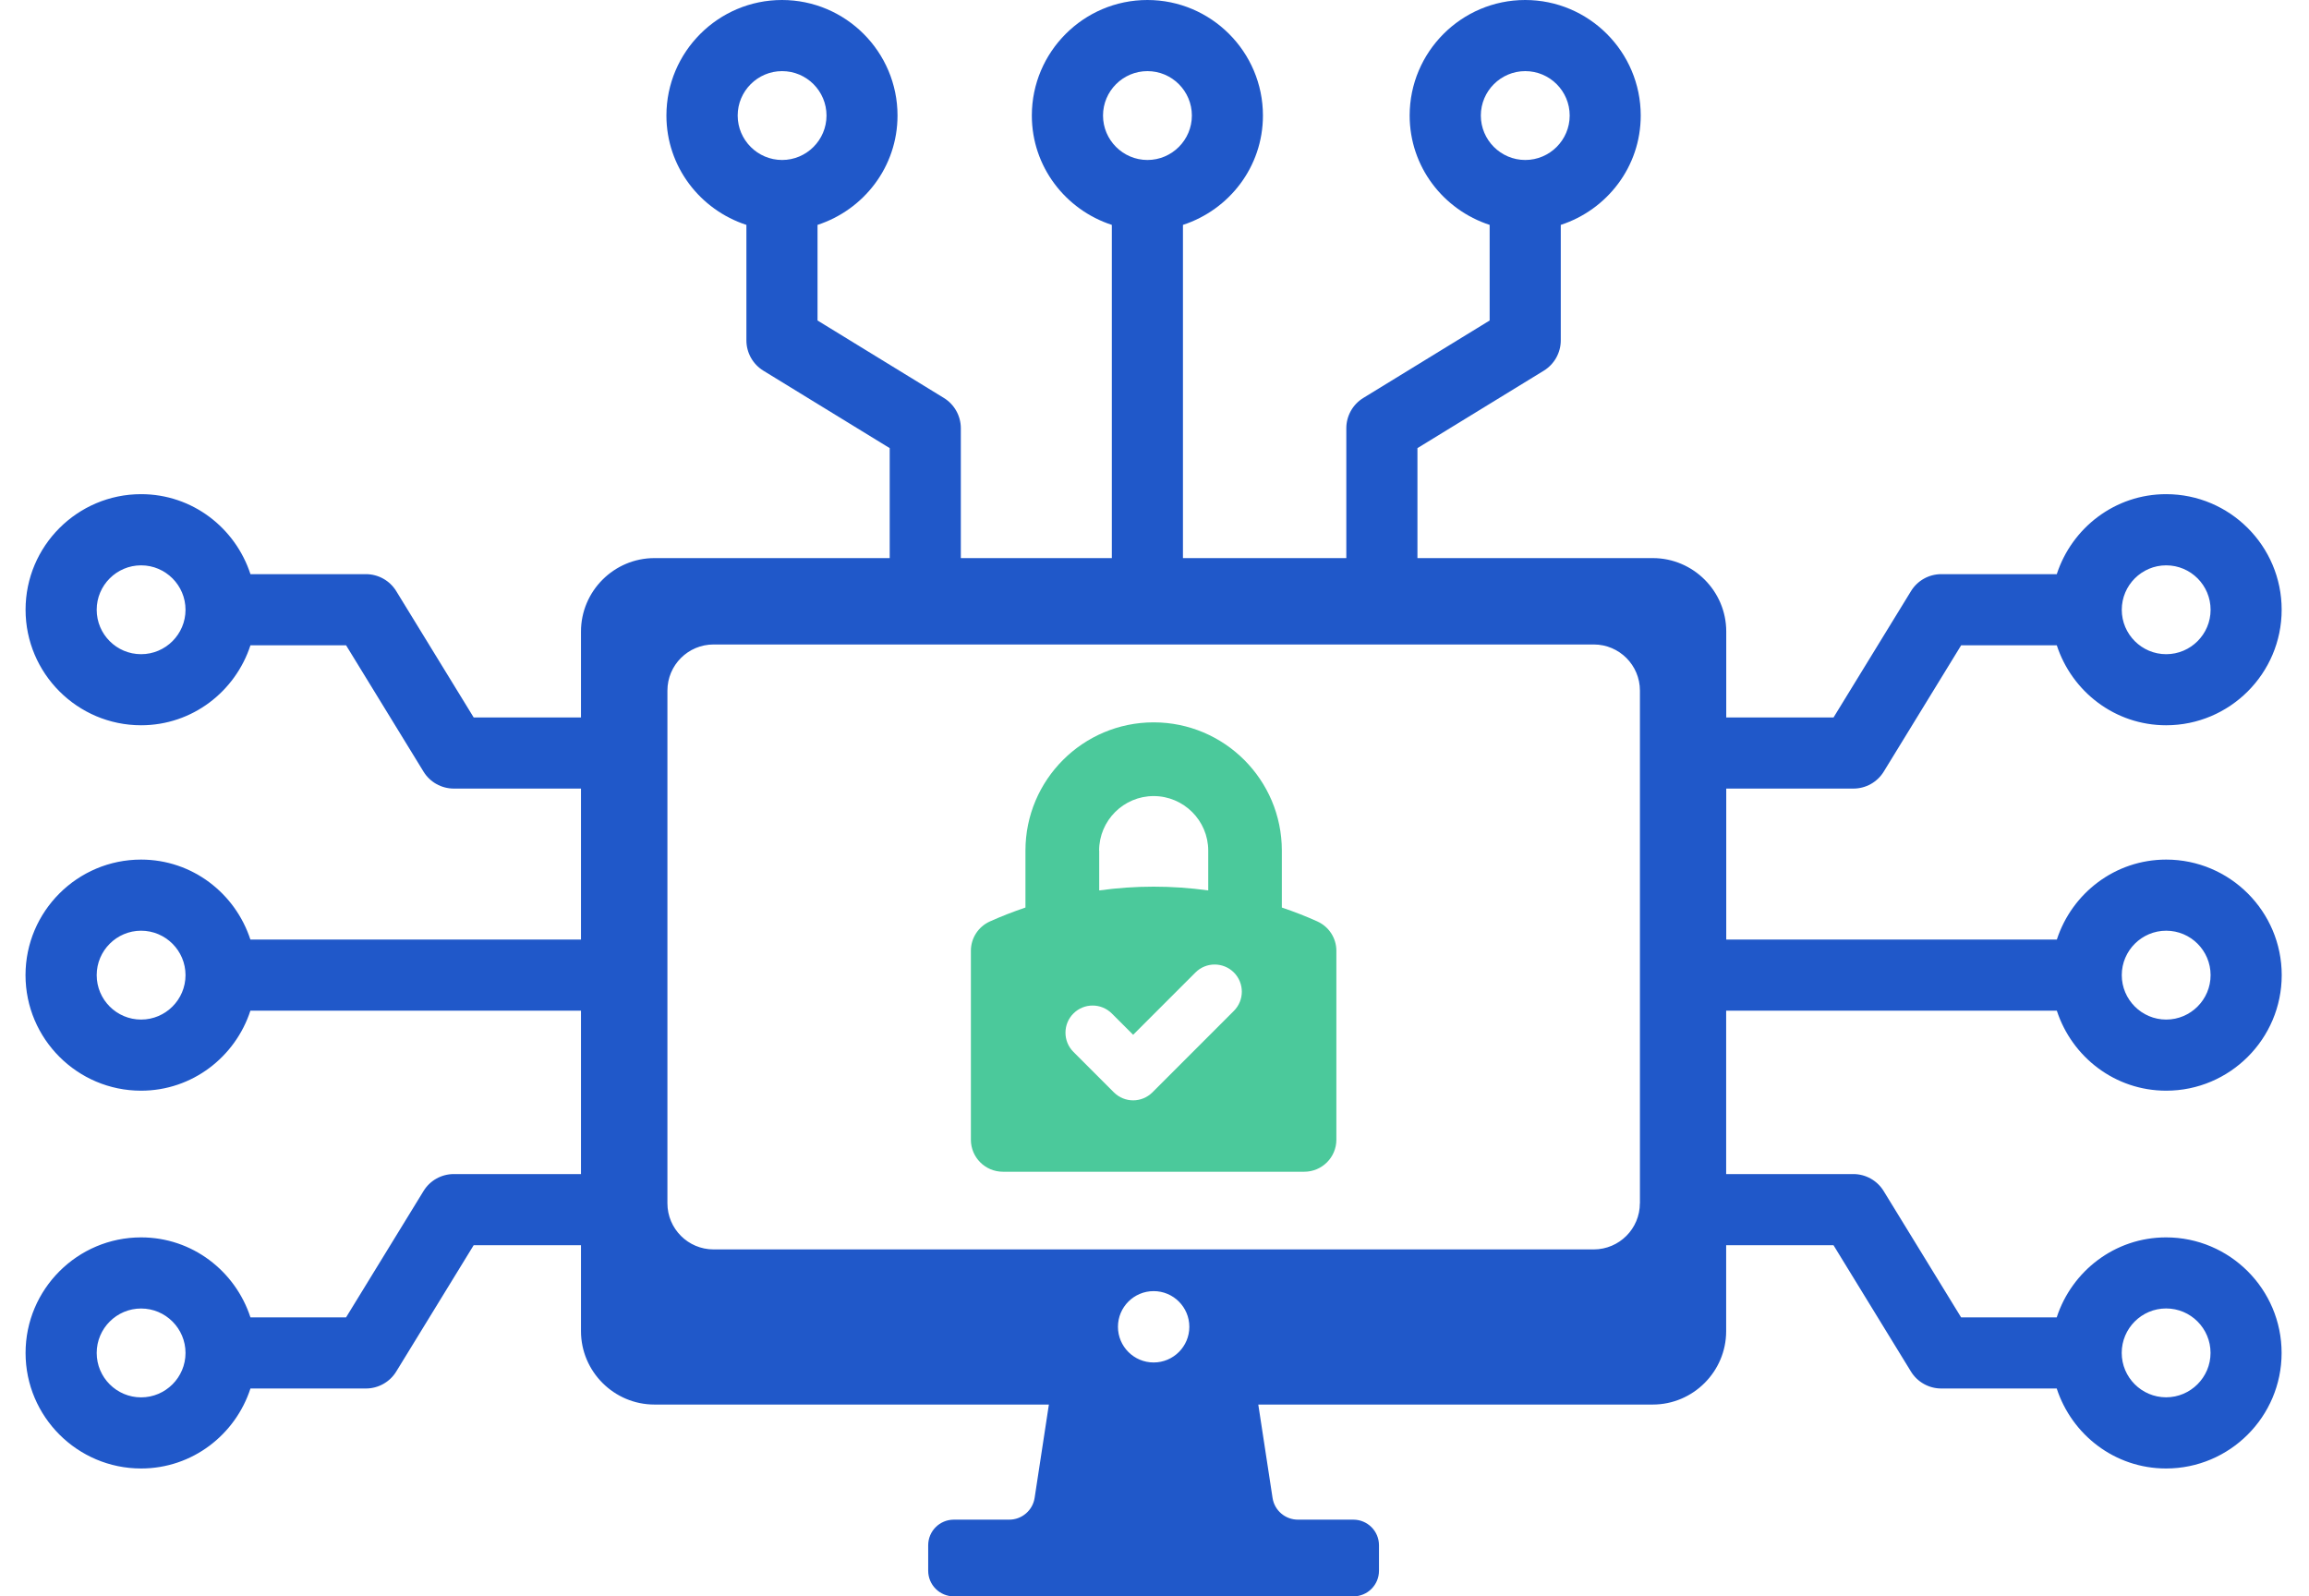
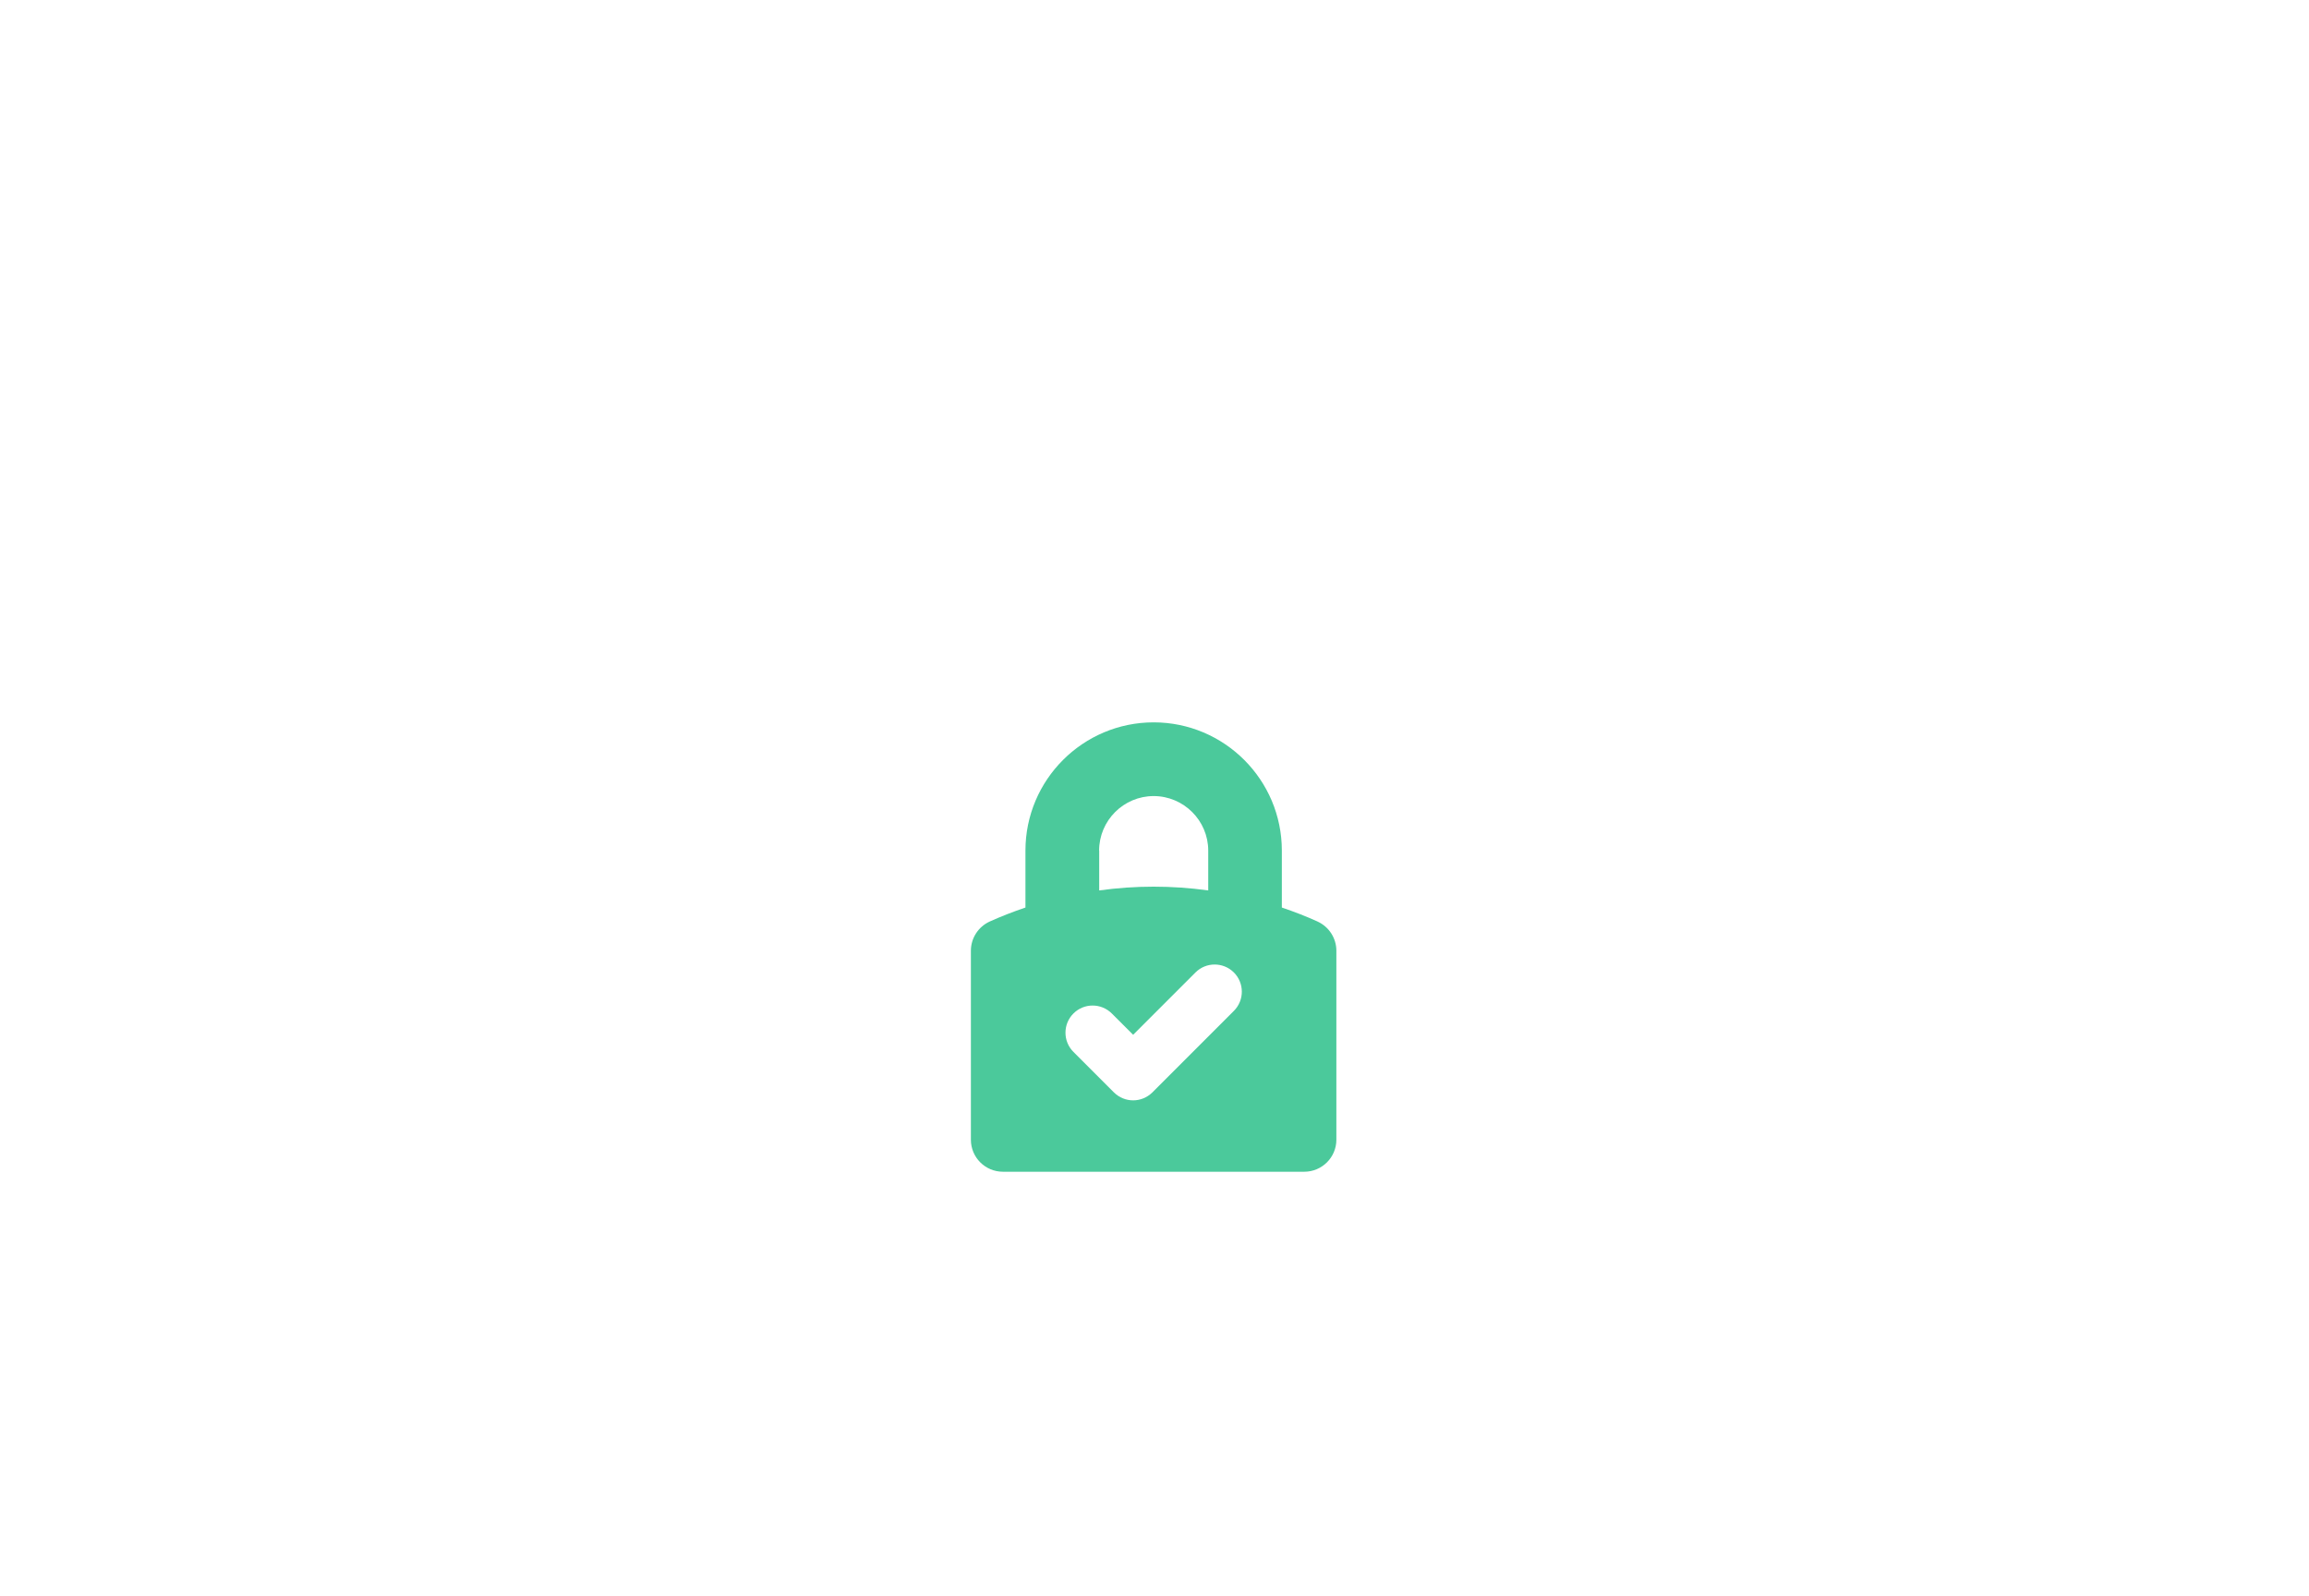
<svg xmlns="http://www.w3.org/2000/svg" width="81" height="56" viewBox="0 0 81 56" fill="none">
-   <path d="M72.154 35.455C72.684 37.078 74.193 38.261 75.99 38.261C78.224 38.261 80.043 36.441 80.043 34.207C80.043 31.973 78.224 30.154 75.99 30.154C74.193 30.154 72.682 31.338 72.154 32.96H60.557V27.663H65.019C65.453 27.663 65.856 27.437 66.082 27.068L68.798 22.636H72.152C72.682 24.26 74.191 25.442 75.988 25.442C78.222 25.442 80.041 23.623 80.041 21.389C80.041 19.154 78.222 17.335 75.988 17.335C74.191 17.335 72.68 18.52 72.152 20.141H68.101C67.666 20.141 67.264 20.367 67.038 20.736L64.321 25.168H60.557V22.154C60.557 20.736 59.398 19.578 57.981 19.578H49.724V15.72L54.156 13.004C54.526 12.777 54.752 12.373 54.752 11.941V7.889C56.375 7.359 57.557 5.851 57.557 4.053C57.557 1.819 55.738 0 53.504 0C51.27 0 49.451 1.819 49.451 4.053C49.451 5.851 50.635 7.361 52.257 7.889V11.243L47.825 13.96C47.455 14.186 47.229 14.59 47.229 15.023V19.578H41.498V7.889C43.122 7.359 44.304 5.851 44.304 4.053C44.304 1.819 42.485 0 40.251 0C38.016 0 36.197 1.819 36.197 4.053C36.197 5.851 37.382 7.361 39.003 7.889V19.578H33.706V15.023C33.706 14.59 33.48 14.186 33.111 13.96L28.679 11.243V7.889C30.303 7.359 31.485 5.851 31.485 4.053C31.485 1.819 29.666 0 27.432 0C25.198 0 23.378 1.819 23.378 4.053C23.378 5.851 24.563 7.361 26.184 7.889V11.941C26.184 12.375 26.41 12.777 26.78 13.004L31.211 15.72V19.578H22.957C21.54 19.578 20.381 20.736 20.381 22.154V25.168H16.617L13.9 20.736C13.674 20.367 13.27 20.141 12.837 20.141H8.786C8.256 18.517 6.748 17.335 4.95 17.335C2.716 17.335 0.897 19.154 0.897 21.389C0.897 23.623 2.716 25.442 4.95 25.442C6.748 25.442 8.258 24.257 8.786 22.636H12.14L14.857 27.068C15.082 27.437 15.487 27.663 15.919 27.663H20.381V32.96H8.784C8.254 31.336 6.745 30.154 4.948 30.154C2.714 30.154 0.895 31.973 0.895 34.207C0.895 36.441 2.714 38.261 4.948 38.261C6.745 38.261 8.256 37.076 8.784 35.455H20.381V41.186H15.919C15.485 41.186 15.082 41.412 14.857 41.782L12.14 46.213H8.786C8.256 44.59 6.748 43.407 4.95 43.407C2.716 43.407 0.897 45.226 0.897 47.461C0.897 49.695 2.716 51.514 4.95 51.514C6.748 51.514 8.258 50.33 8.786 48.708H12.837C13.27 48.708 13.674 48.482 13.9 48.113L16.617 43.681H20.381V46.696C20.381 48.113 21.54 49.271 22.957 49.271H36.795L36.295 52.544C36.228 52.983 35.849 53.309 35.404 53.309H33.461C32.963 53.309 32.561 53.711 32.561 54.209V55.1C32.561 55.598 32.965 56 33.461 56H47.475C47.973 56 48.375 55.598 48.375 55.1V54.209C48.375 53.711 47.973 53.309 47.475 53.309H45.532C45.086 53.309 44.708 52.986 44.641 52.544L44.141 49.271H57.979C59.396 49.271 60.554 48.113 60.554 46.696V43.681H64.319L67.036 48.113C67.262 48.482 67.666 48.708 68.098 48.708H72.15C72.68 50.332 74.188 51.514 75.986 51.514C78.22 51.514 80.039 49.695 80.039 47.461C80.039 45.226 78.22 43.407 75.986 43.407C74.188 43.407 72.678 44.592 72.15 46.213H68.796L66.079 41.782C65.853 41.412 65.449 41.186 65.016 41.186H60.554V35.455H72.152H72.154ZM75.99 32.649C76.851 32.649 77.548 33.349 77.548 34.207C77.548 35.066 76.849 35.766 75.99 35.766C75.132 35.766 74.432 35.066 74.432 34.207C74.432 33.349 75.132 32.649 75.99 32.649ZM75.99 19.832C76.851 19.832 77.548 20.532 77.548 21.391C77.548 22.249 76.849 22.949 75.99 22.949C75.132 22.949 74.432 22.249 74.432 21.391C74.432 20.532 75.132 19.832 75.99 19.832ZM53.506 2.495C54.367 2.495 55.065 3.195 55.065 4.053C55.065 4.912 54.365 5.612 53.506 5.612C52.648 5.612 51.948 4.912 51.948 4.053C51.948 3.195 52.648 2.495 53.506 2.495ZM40.253 2.495C41.113 2.495 41.811 3.195 41.811 4.053C41.811 4.912 41.111 5.612 40.253 5.612C39.394 5.612 38.694 4.912 38.694 4.053C38.694 3.195 39.394 2.495 40.253 2.495ZM27.436 2.495C28.297 2.495 28.994 3.195 28.994 4.053C28.994 4.912 28.295 5.612 27.436 5.612C26.578 5.612 25.878 4.912 25.878 4.053C25.878 3.195 26.578 2.495 27.436 2.495ZM4.95 22.949C4.089 22.949 3.392 22.249 3.392 21.391C3.392 20.532 4.092 19.832 4.95 19.832C5.809 19.832 6.508 20.532 6.508 21.391C6.508 22.249 5.809 22.949 4.95 22.949ZM4.95 35.766C4.089 35.766 3.392 35.066 3.392 34.207C3.392 33.349 4.092 32.649 4.95 32.649C5.809 32.649 6.508 33.349 6.508 34.207C6.508 35.066 5.809 35.766 4.95 35.766ZM4.95 49.019C4.089 49.019 3.392 48.319 3.392 47.461C3.392 46.602 4.092 45.902 4.95 45.902C5.809 45.902 6.508 46.602 6.508 47.461C6.508 48.319 5.809 49.019 4.95 49.019ZM40.47 47.795C39.779 47.795 39.218 47.235 39.218 46.544C39.218 45.852 39.779 45.292 40.47 45.292C41.161 45.292 41.722 45.852 41.722 46.544C41.722 47.235 41.161 47.795 40.47 47.795ZM57.527 42.21C57.527 43.105 56.801 43.829 55.908 43.829H25.032C24.137 43.829 23.413 43.103 23.413 42.21V24.227C23.413 23.331 24.139 22.608 25.032 22.608H55.91C56.805 22.608 57.529 23.334 57.529 24.227V42.21H57.527ZM75.988 45.9C76.849 45.9 77.546 46.6 77.546 47.459C77.546 48.317 76.846 49.017 75.988 49.017C75.129 49.017 74.43 48.317 74.43 47.459C74.43 46.6 75.129 45.9 75.988 45.9Z" fill="#2058C9" />
  <path d="M46.221 32.327C45.828 32.149 45.417 31.988 44.967 31.836V29.837C44.967 27.357 42.95 25.34 40.47 25.34C37.99 25.34 35.973 27.357 35.973 29.837V31.836C35.526 31.988 35.113 32.149 34.719 32.327C34.319 32.51 34.059 32.91 34.059 33.351V39.982C34.059 40.602 34.563 41.104 35.182 41.104H45.756C46.375 41.104 46.88 40.599 46.88 39.982V33.351C46.88 32.912 46.621 32.51 46.219 32.327H46.221ZM38.557 29.839C38.557 28.785 39.416 27.926 40.47 27.926C41.524 27.926 42.385 28.785 42.385 29.839V31.236C41.111 31.06 39.829 31.06 38.56 31.236V29.839H38.557ZM43.285 35.461L40.425 38.322C40.238 38.506 39.994 38.6 39.751 38.6C39.507 38.6 39.264 38.506 39.077 38.322L37.656 36.9C37.284 36.529 37.284 35.924 37.656 35.553C38.027 35.181 38.629 35.181 39.003 35.553L39.751 36.3L41.937 34.114C42.309 33.742 42.911 33.742 43.285 34.114C43.656 34.486 43.656 35.09 43.285 35.461Z" fill="#4BC99B" />
</svg>